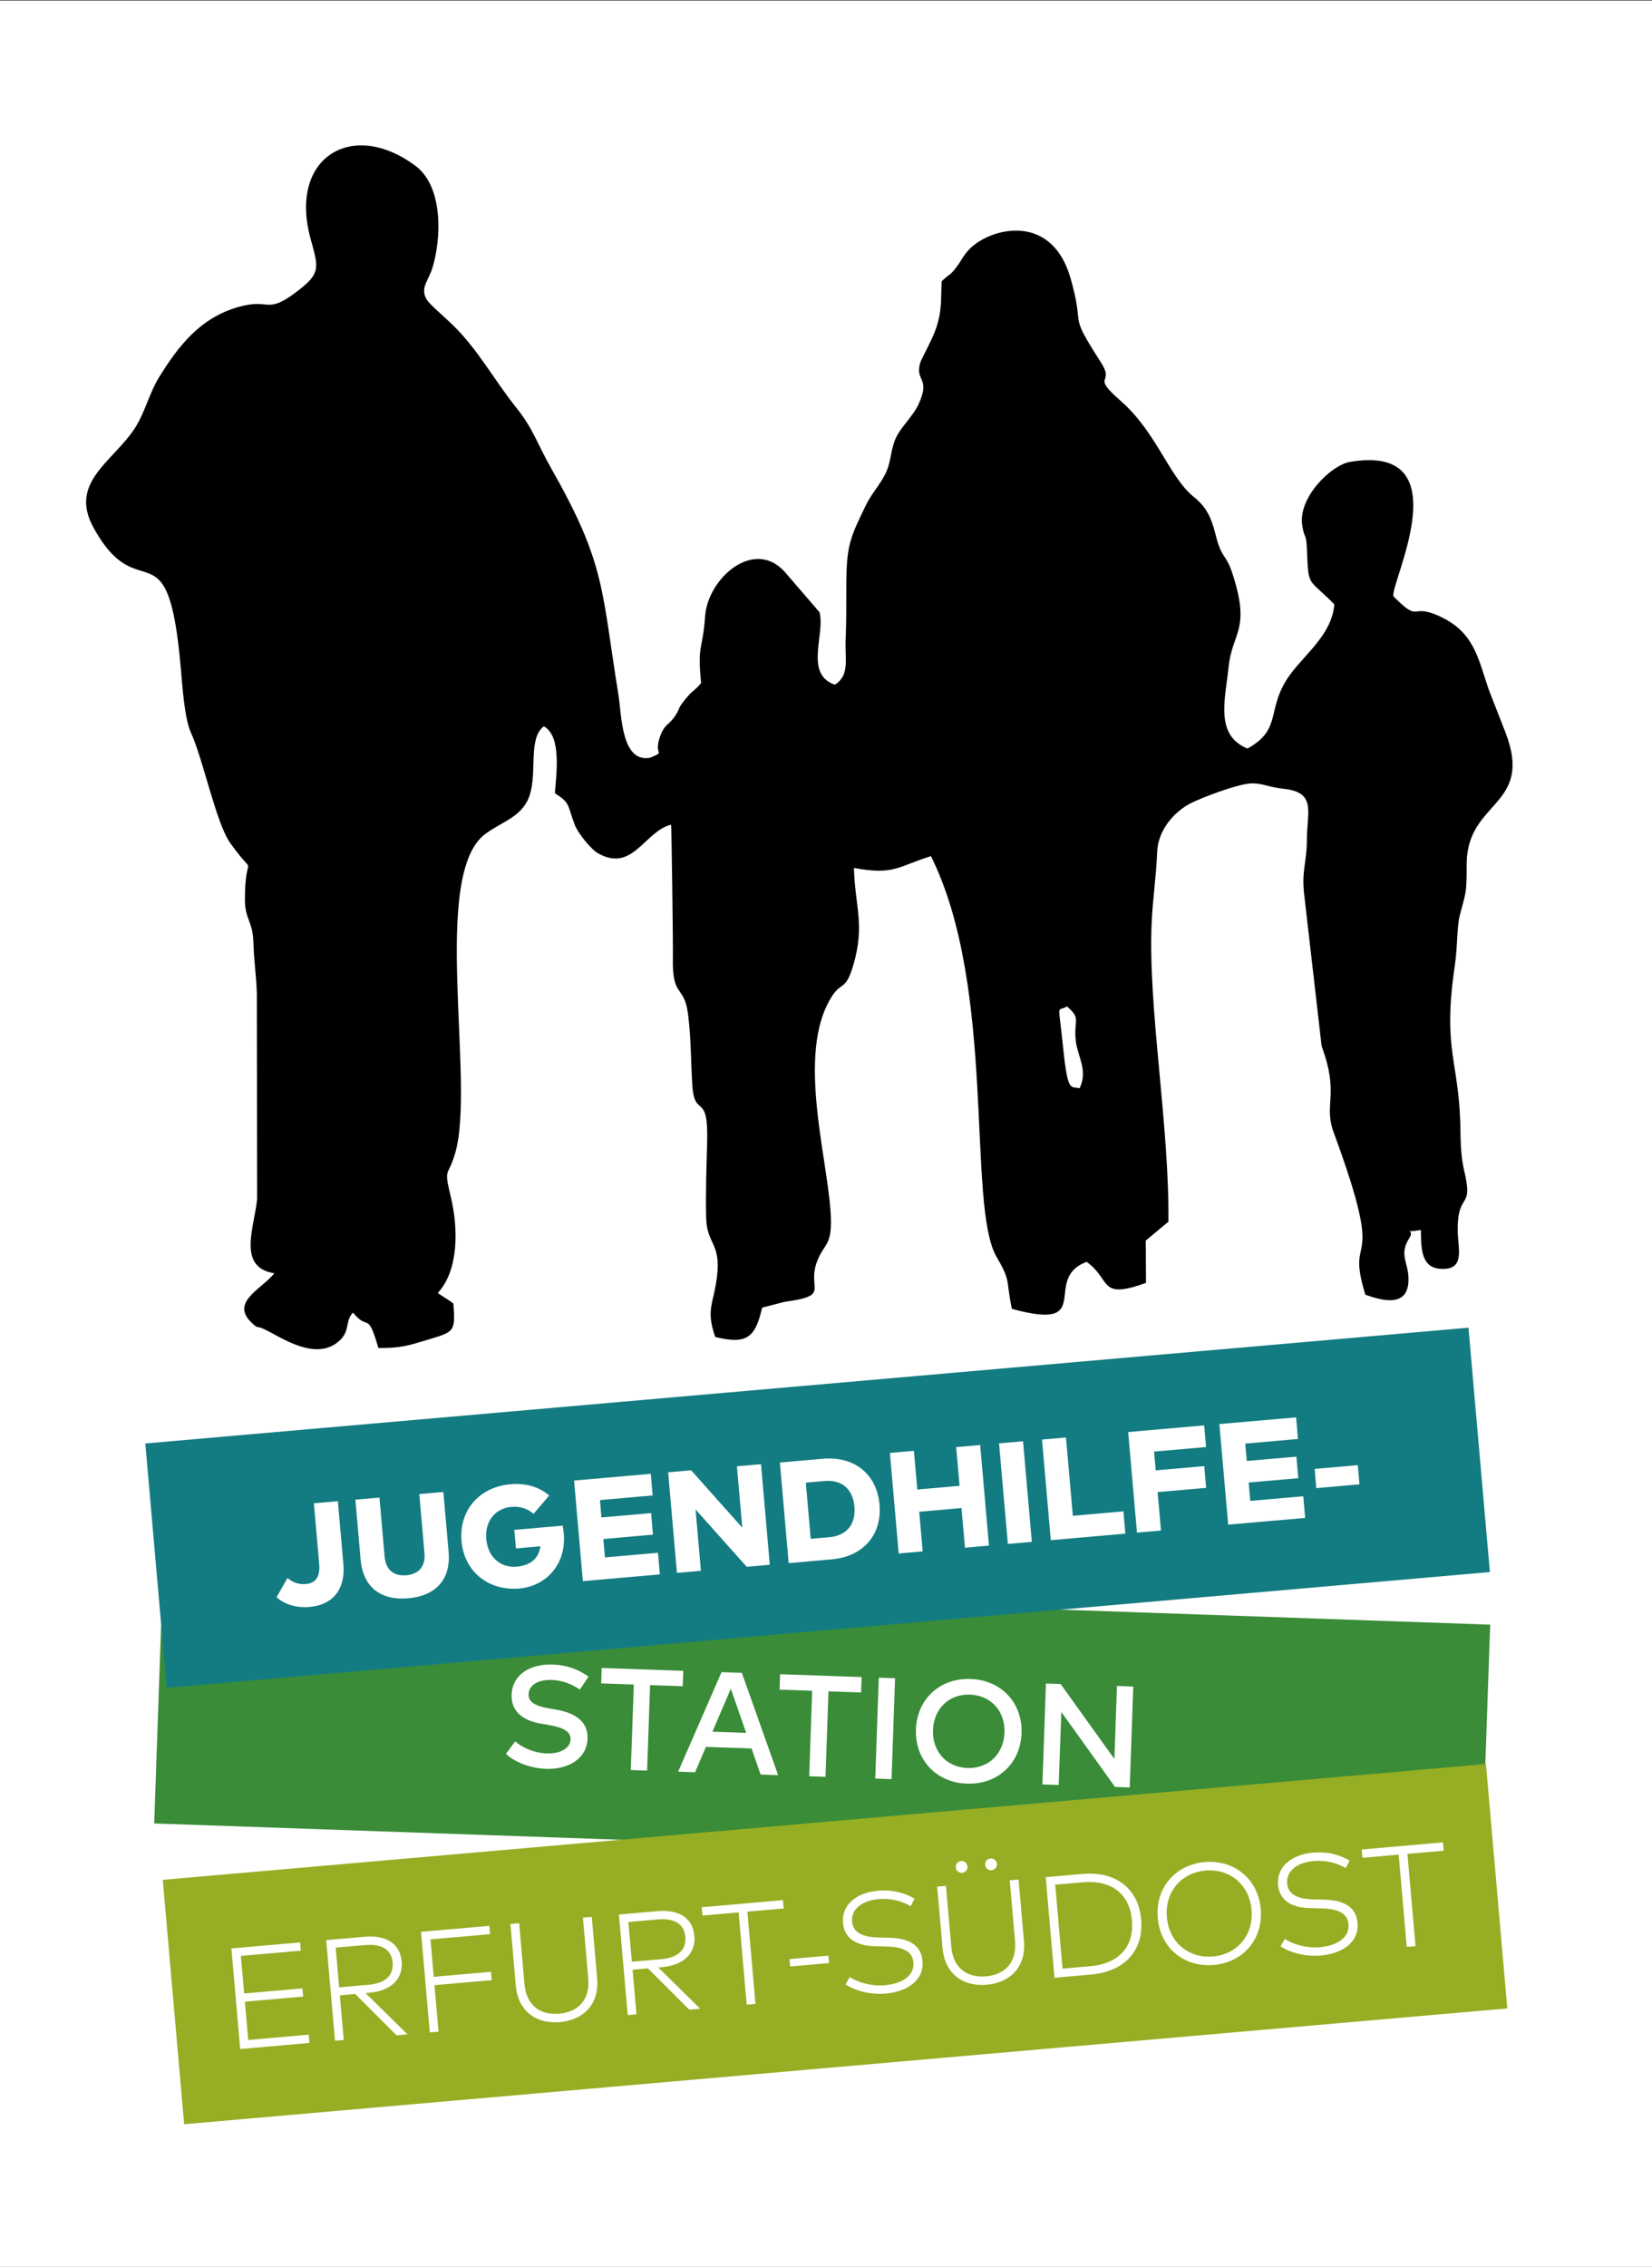
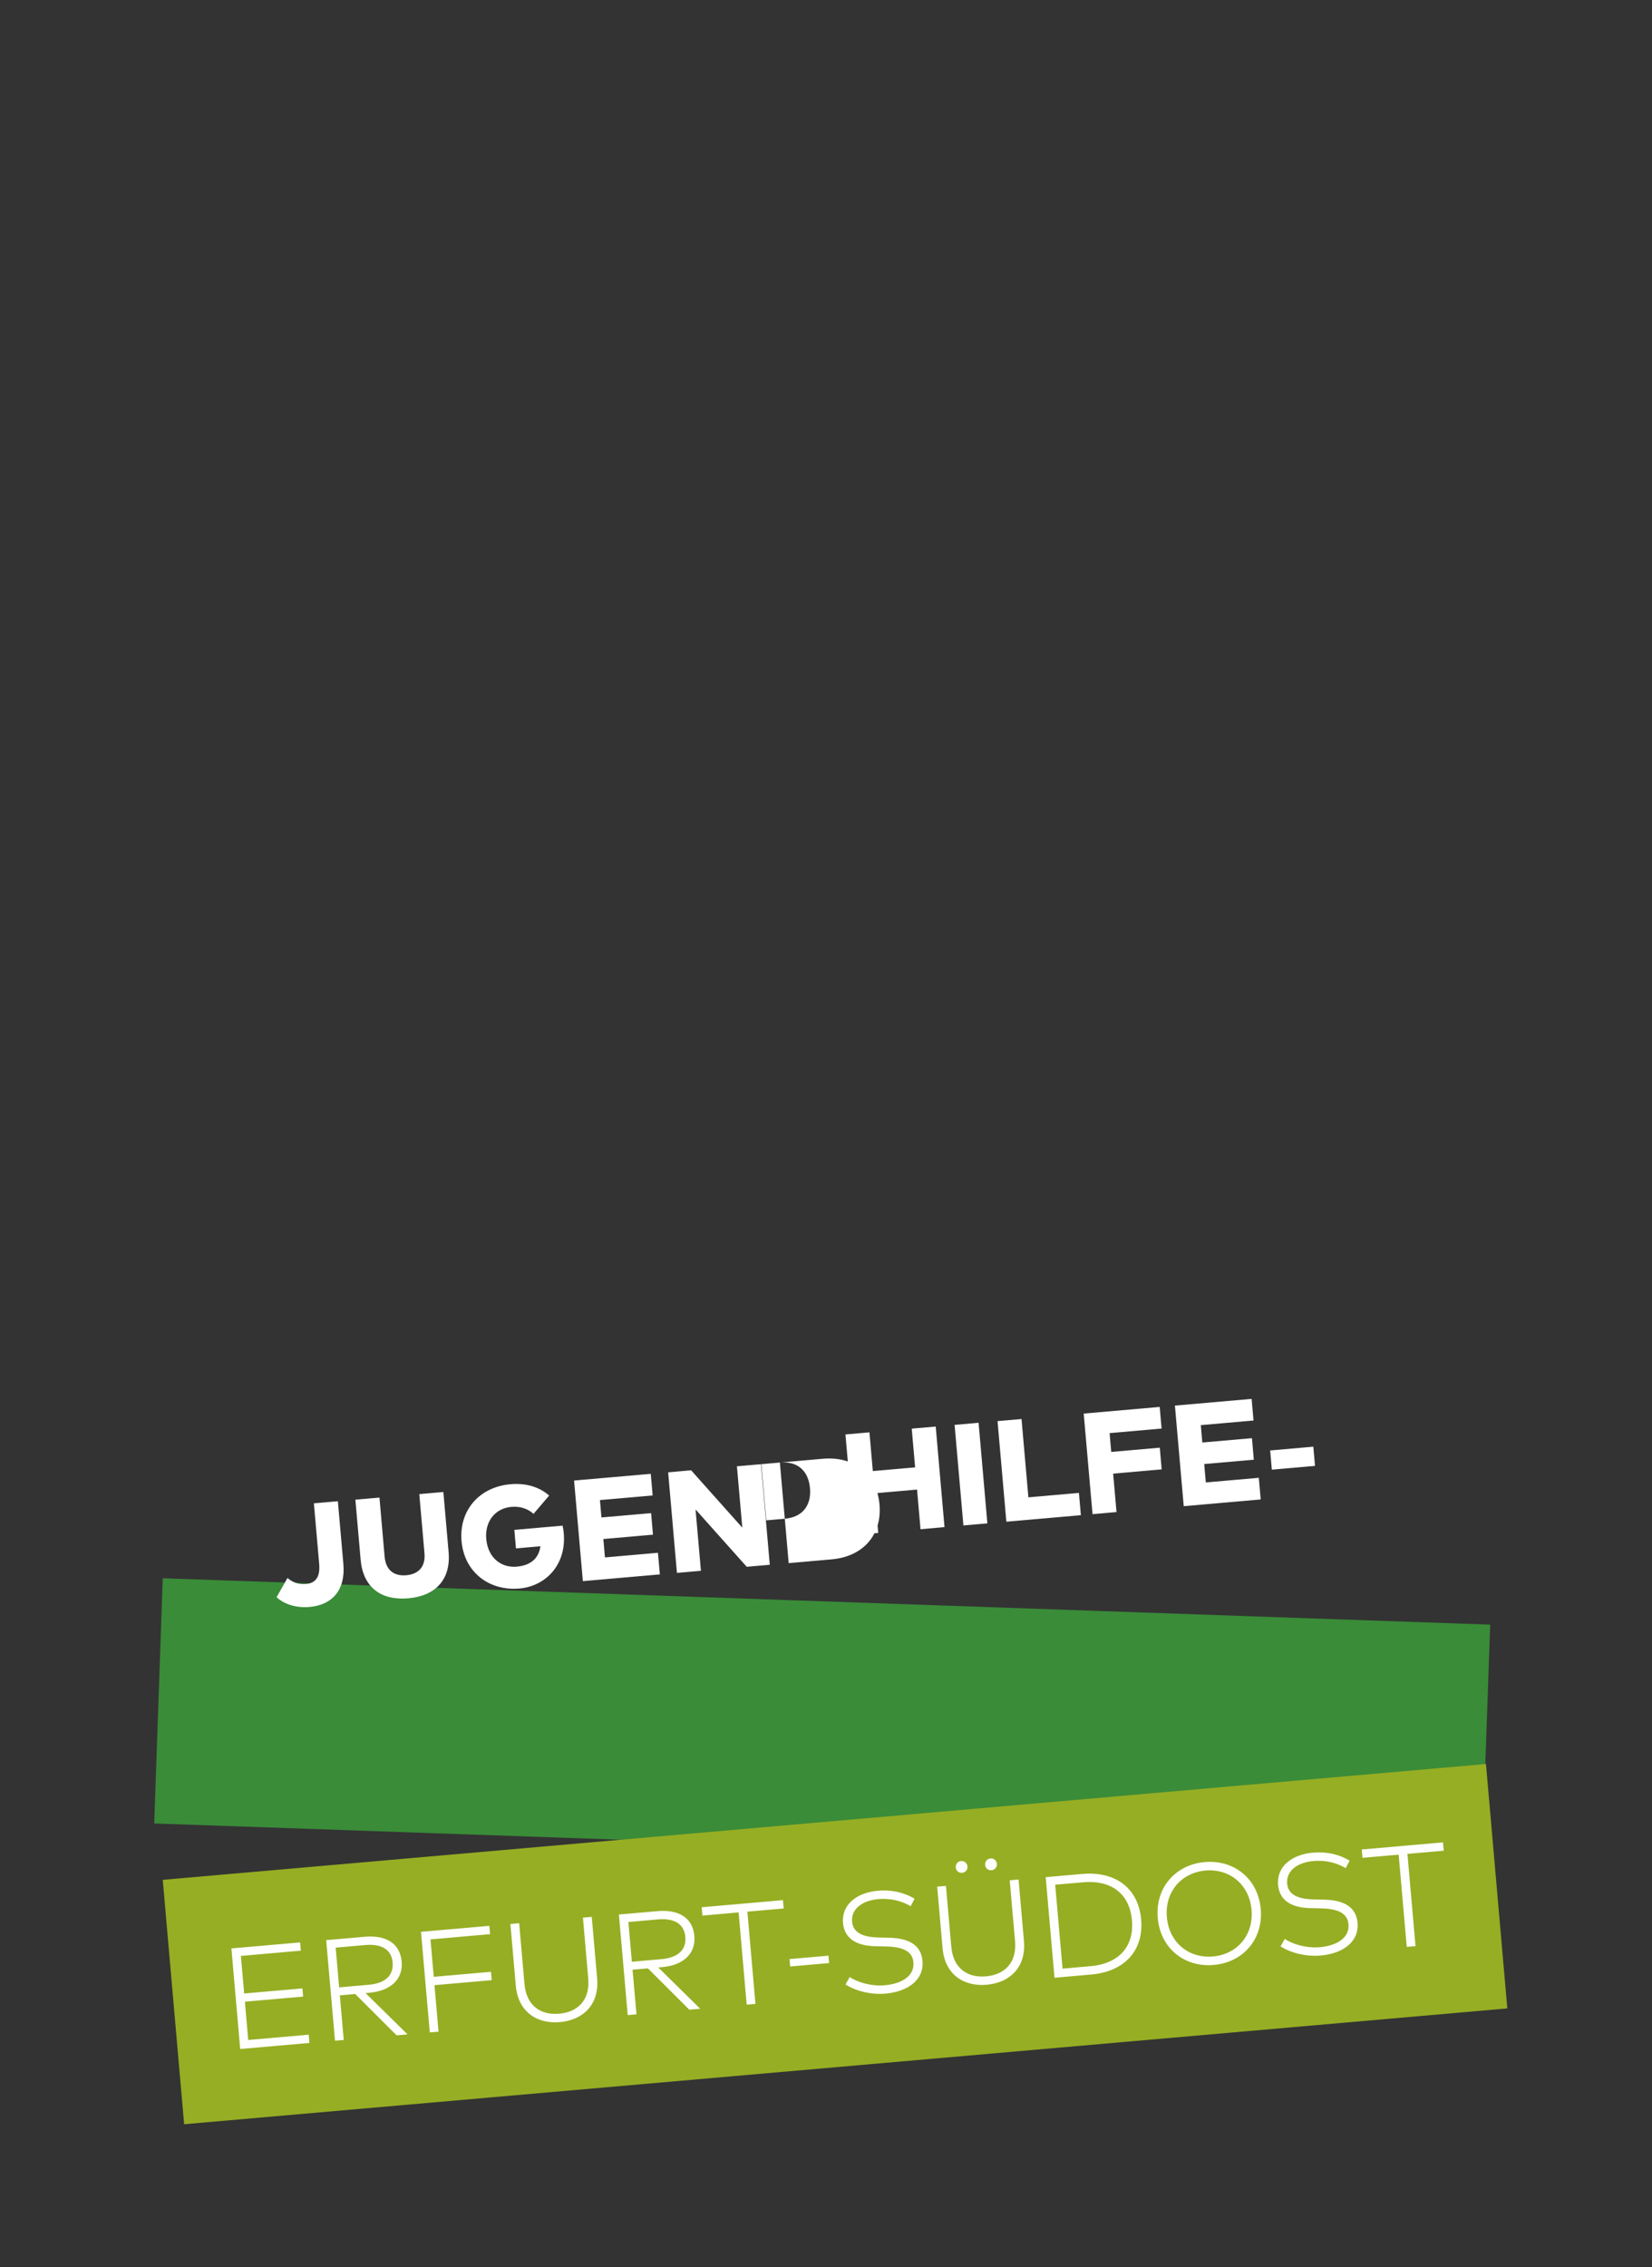
<svg xmlns="http://www.w3.org/2000/svg" width="600" height="823" clip-rule="evenodd" fill-rule="evenodd" image-rendering="optimizeQuality" shape-rendering="geometricPrecision" text-rendering="geometricPrecision" version="1.0" viewBox="0 0 600 823" xml:space="preserve">
  <rect x="0" y="0" width="600" height="823" fill="#333333" stroke="none" />
  <defs>
    <style type="text/css">  .fil5 {fill:black} .fil0 {fill:white} .fil3 {fill:#137C82;fill-rule:nonzero} .fil1 {fill:#3A8C38;fill-rule:nonzero} .fil4 {fill:#96AE23;fill-rule:nonzero} .fil2 {fill:white;fill-rule:nonzero}  </style>
  </defs>
  <g transform="matrix(.947 0 0 .947 -1.2269e-6 .202)">
-     <rect class="fil0" width="633.68" height="868.77" />
    <path class="fil1" d="m62.42 604.79-3.28 93.99 509.1 17.78 3.28-93.99z" />
-     <path class="fil2" d="m225.73 642.52c-3.81-2.74-8.2-4.47-13.84-4.66-8.37-0.3-15.4 3.77-15.67 11.54-0.25 7.18 5.37 10.09 11.09 11.09l3 0.52c5.64 0.97 8.63 2.49 8.52 5.53-0.13 3.56-4.18 5.58-9.24 5.4-4.47-0.16-9.41-2.15-11.98-4.68l-3.57 4.86c3.89 3.59 10.13 5.55 15.38 5.73 8.37 0.3 15.65-3.77 15.92-11.64 0.25-7.18-5.85-10-12.09-11.07l-2.67-0.46c-5-0.89-7.97-2.24-7.86-5.44 0.13-3.54 3.74-5.65 8.91-5.47 3.92 0.13 7.53 1.48 10.74 3.69zm36.32-2.25-31.28-1.09-0.21 5.91 12.52 0.44-1.15 32.77 6.25 0.22 1.14-32.77 12.52 0.43zm22.46 0.78-7.79-0.27-16.63 38.15 6.49 0.23 4.16-9.73 17.51 0.61 3.47 10 6.72 0.23zm-4.22 6.08 5.88 16.92-12.93-0.46zm50.17-4.47-31.28-1.09-0.21 5.91 12.52 0.44-1.14 32.77 6.24 0.21 1.15-32.76 12.51 0.43zm12.82 0.45-6.25-0.22-1.35 38.68 6.25 0.22zm28.95 0.29c-11.88-0.42-20.55 7.8-20.95 19.35s7.67 20.35 19.55 20.77c11.88 0.41 20.55-7.8 20.96-19.35 0.4-11.55-7.68-20.36-19.56-20.77zm-0.21 5.99c7.91 0.28 13.51 6.2 13.22 14.55-0.29 8.34-6.3 13.86-14.2 13.58-7.9-0.27-13.5-6.2-13.21-14.54s6.29-13.86 14.19-13.59zm62.61-3.09-6.25-0.22-0.98 27.99-20.63-28.75-5.63-0.19-1.35 38.68 6.24 0.22 1.01-27.99 20.6 28.74 5.64 0.2z" />
-     <path class="fil3" d="m55.73 553.12 8.2 93.69 507.47-44.4-8.2-93.68z" />
-     <path class="fil2" d="m129.58 575.26-9.2 0.8 2.04 23.28c0.44 5.09-1.52 7.35-5.11 7.66-3.14 0.27-5.43-0.91-7.05-2.33l-4.19 7.39c2.42 2.21 6.7 4.24 12.71 3.72 8.45-0.74 13.79-6.31 12.91-16.45zm40.46-3.54-9.23 0.81 1.98 22.64c0.47 5.28-2.34 8.05-6.97 8.46-4.6 0.4-7.85-1.84-8.31-7.13l-1.98-22.64-9.23 0.81 2.01 23c0.92 10.55 7.79 15.72 18.28 14.8 10.5-0.92 16.38-7.21 15.46-17.75zm25.74-2.98c-12 1.05-19.79 10.09-18.77 21.8 1.06 12.03 10.7 19.18 22.19 18.18 9.91-0.87 18.09-8.89 17.01-21.23-0.08-0.93-0.22-1.86-0.44-2.87l-18.51 1.62 0.62 7.1 9.39-0.82c-0.67 4.64-3.66 7.34-9.14 7.82-5.73 0.51-10.99-3.22-11.64-10.63-0.59-6.72 3.44-11.74 9.61-12.28 3.58-0.31 6.42 0.77 8.53 2.67l5.99-7.02c-3.66-3.2-8.72-4.87-14.84-4.34zm56.56 26.28-20.33 1.78-0.61-7.05 19.03-1.67-0.72-8.26-19.04 1.66-0.58-6.66 20.22-1.77-0.73-8.29-29.41 2.57 3.37 38.56 29.53-2.58zm39.52-33.96-9.23 0.81 2.06 23.52-19.63-21.99-8.81 0.78 3.37 38.55 9.2-0.8-2.06-23.52 19.63 21.98 8.84-0.77zm7.24-0.63 3.38 38.56 16.49-1.45c12.07-1.05 19.36-9.41 18.34-21.03s-9.65-18.58-21.71-17.53zm17.05 7.08c7.16-0.63 11 3.54 11.55 9.84 0.54 6.23-2.5 11.07-9.66 11.7l-7.11 0.62-1.88-21.54zm34.35-11.58-9.2 0.81 3.37 38.55 9.2-0.8-1.33-15.2 16.22-1.42 1.33 15.2 9.2-0.81-3.37-38.55-9.2 0.8 1.3 14.85-16.22 1.42zm41.86-3.66-9.2 0.8 3.38 38.56 9.19-0.8zm38.49 26.88-19.39 1.7-2.63-30.02-9.2 0.8 3.38 38.56 28.58-2.5zm31.01-17.34-18.62 1.63-0.63-7.21 19.94-1.75-0.73-8.29-29.14 2.55 3.38 38.56 9.2-0.81-1.29-14.73 18.61-1.63zm37.97 11.55-20.32 1.78-0.62-7.05 19.03-1.66-0.72-8.26-19.03 1.66-0.58-6.66 20.21-1.77-0.72-8.29-29.42 2.57 3.38 38.56 29.52-2.58zm20.91-11.93-16.55 1.45 0.64 7.36 16.56-1.45z" />
+     <path class="fil2" d="m129.58 575.26-9.2 0.8 2.04 23.28c0.44 5.09-1.52 7.35-5.11 7.66-3.14 0.27-5.43-0.91-7.05-2.33l-4.19 7.39c2.42 2.21 6.7 4.24 12.71 3.72 8.45-0.74 13.79-6.31 12.91-16.45zm40.46-3.54-9.23 0.81 1.98 22.64c0.47 5.28-2.34 8.05-6.97 8.46-4.6 0.4-7.85-1.84-8.31-7.13l-1.98-22.64-9.23 0.81 2.01 23c0.92 10.55 7.79 15.72 18.28 14.8 10.5-0.92 16.38-7.21 15.46-17.75zm25.74-2.98c-12 1.05-19.79 10.09-18.77 21.8 1.06 12.03 10.7 19.18 22.19 18.18 9.91-0.87 18.09-8.89 17.01-21.23-0.08-0.93-0.22-1.86-0.44-2.87l-18.51 1.62 0.62 7.1 9.39-0.82c-0.67 4.64-3.66 7.34-9.14 7.82-5.73 0.51-10.99-3.22-11.64-10.63-0.59-6.72 3.44-11.74 9.61-12.28 3.58-0.31 6.42 0.77 8.53 2.67l5.99-7.02c-3.66-3.2-8.72-4.87-14.84-4.34zm56.56 26.28-20.33 1.78-0.61-7.05 19.03-1.67-0.72-8.26-19.04 1.66-0.58-6.66 20.22-1.77-0.73-8.29-29.41 2.57 3.37 38.56 29.53-2.58zm39.52-33.96-9.23 0.81 2.06 23.52-19.63-21.99-8.81 0.78 3.37 38.55 9.2-0.8-2.06-23.52 19.63 21.98 8.84-0.77zm7.24-0.63 3.38 38.56 16.49-1.45c12.07-1.05 19.36-9.41 18.34-21.03s-9.65-18.58-21.71-17.53zc7.16-0.63 11 3.54 11.55 9.84 0.54 6.23-2.5 11.07-9.66 11.7l-7.11 0.62-1.88-21.54zm34.35-11.58-9.2 0.81 3.37 38.55 9.2-0.8-1.33-15.2 16.22-1.42 1.33 15.2 9.2-0.81-3.37-38.55-9.2 0.8 1.3 14.85-16.22 1.42zm41.86-3.66-9.2 0.8 3.38 38.56 9.19-0.8zm38.49 26.88-19.39 1.7-2.63-30.02-9.2 0.8 3.38 38.56 28.58-2.5zm31.01-17.34-18.62 1.63-0.63-7.21 19.94-1.75-0.73-8.29-29.14 2.55 3.38 38.56 9.2-0.81-1.29-14.73 18.61-1.63zm37.97 11.55-20.32 1.78-0.62-7.05 19.03-1.66-0.72-8.26-19.03 1.66-0.58-6.66 20.21-1.77-0.72-8.29-29.42 2.57 3.38 38.56 29.52-2.58zm20.91-11.93-16.55 1.45 0.64 7.36 16.56-1.45z" />
    <path class="fil4" d="m62.42 720.39 8.2 93.69 507.47-44.4-8.19-93.69z" />
    <path class="fil2" d="m118.39 779.75-23.19 2.03-1.28-14.68 22.33-1.95-0.27-3.14-22.34 1.95-1.26-14.4 23-2.01-0.28-3.17-26.35 2.3 3.37 38.56 26.55-2.32zm6.71-36.25 3.38 38.56 3.35-0.29-1.49-17.1 5.89-0.52 15.88 15.85 4.18-0.37-16.09-15.83 1.51-0.13c8.21-0.72 12.92-5.27 12.34-11.9-0.6-6.83-5.73-10.3-14.24-9.55zm14.96 1.89c6.33-0.56 10.09 1.75 10.52 6.68 0.43 4.96-2.8 7.99-9.19 8.55l-11.32 0.99-1.33-15.23zm48.24 10.26-21.95 1.92-1.25-14.35 22.86-2-0.28-3.19-26.22 2.29 3.37 38.56 3.36-0.29-1.56-17.82 21.95-1.92zm38.65-21.06-3.38 0.3 2.03 23.3c0.75 8.48-4.17 12.91-11.14 13.52-6.94 0.61-12.57-2.9-13.31-11.38l-2.04-23.3-3.36 0.29 2.06 23.55c0.9 10.3 8.29 14.82 16.94 14.06 8.64-0.76 15.16-6.49 14.26-16.79zm10.41-0.91 3.38 38.56 3.36-0.29-1.5-17.11 5.89-0.51 15.88 15.84 4.18-0.36-16.09-15.83 1.52-0.13c8.2-0.72 12.91-5.27 12.33-11.9-0.6-6.84-5.73-10.3-14.24-9.55zm14.96 1.88c6.34-0.55 10.09 1.76 10.52 6.69 0.43 4.96-2.8 7.99-9.19 8.55l-11.32 0.99-1.33-15.23zm47.95-7.38-31.15 2.72 0.28 3.2 13.88-1.22 3.09 35.37 3.36-0.3-3.09-35.36 13.91-1.22zm17.46 21.28-14.93 1.31 0.25 2.84 14.93-1.31zm33.03-21.84c-3.54-2.08-8.17-3.56-14.14-3.04-7.94 0.7-13.92 5.24-13.3 12.35 0.52 5.92 5.07 8.72 12.19 8.9l4.42 0.11c6.48 0.15 10.02 1.9 10.38 6.09 0.46 5.2-4.47 8.21-10.99 8.78-5.35 0.47-10.55-1.24-13.44-3.15l-1.61 2.83c3.65 2.4 9.57 4.02 15.35 3.52 8.32-0.73 14.82-5.08 14.17-12.57-0.56-6.41-5.79-8.68-12.71-8.85l-4.26-0.1c-6.64-0.17-9.69-2.26-10.02-6.09-0.42-4.82 3.87-8.08 10.07-8.62 5.07-0.44 9.21 0.86 12.39 2.72zm39.88-7.35-3.39 0.3 2.04 23.3c0.74 8.48-4.17 12.91-11.14 13.52-6.94 0.61-12.58-2.9-13.32-11.38l-2.04-23.3-3.36 0.29 2.06 23.55c0.9 10.3 8.29 14.82 16.94 14.06s15.17-6.49 14.27-16.79zm-22.05-7.09c-1.27 0.11-2.14 1.22-2.03 2.48 0.11 1.27 1.16 2.15 2.43 2.04 1.26-0.11 2.17-1.16 2.06-2.43s-1.19-2.2-2.46-2.09zm11.27-0.98c-1.27 0.11-2.15 1.21-2.04 2.48 0.12 1.26 1.16 2.14 2.43 2.03s2.2-1.16 2.09-2.43-1.22-2.2-2.48-2.08zm21.19 7.16 3.37 38.56 14.08-1.23c12.83-1.12 20.19-9.26 19.16-21.1-1.04-11.85-9.7-18.58-22.54-17.46zm14.35 1.97c11.21-0.99 17.87 4.76 18.73 14.56 0.86 9.78-4.7 16.62-15.91 17.6l-10.72 0.94-2.81-32.17zm46.64-7.75c-11.26 0.99-19.03 9.88-18.02 21.45s10.21 18.98 21.47 17.99c11.27-0.98 19.04-9.88 18.03-21.45-1.02-11.56-10.21-18.97-21.48-17.99zm0.29 3.25c9.11-0.8 16.8 5.22 17.66 15.05 0.86 9.84-5.66 17.09-14.78 17.89-9.15 0.8-16.83-5.21-17.69-15.05-0.86-9.83 5.66-17.09 14.81-17.89zm55.28-3.81c-3.54-2.08-8.16-3.56-14.14-3.04-7.93 0.7-13.92 5.25-13.3 12.35 0.52 5.92 5.07 8.72 12.19 8.9l4.42 0.11c6.48 0.16 10.02 1.9 10.39 6.09 0.45 5.2-4.48 8.21-11 8.79-5.35 0.46-10.55-1.25-13.43-3.16l-1.62 2.83c3.66 2.41 9.57 4.02 15.35 3.52 8.32-0.73 14.82-5.07 14.17-12.56-0.56-6.42-5.78-8.68-12.71-8.86l-4.25-0.1c-6.65-0.16-9.69-2.26-10.03-6.08-0.42-4.82 3.87-8.09 10.07-8.63 5.07-0.44 9.21 0.86 12.39 2.72zm35.8-6.99-31.15 2.73 0.28 3.19 13.88-1.21 3.1 35.36 3.36-0.29-3.1-35.37 13.91-1.21z" />
-     <path class="fil5" d="m93.93 344.57c-0.01 7.71 3.01 8.13 3.26 16.56 0.23 7.86 1.13 12.41 1.31 19.59l0.12 78.56c-1.01 11-7.86 26.28 6.59 28.6-4.69 5.96-16.77 10.87-8.98 18.68 2.95 2.96 2.21 1.32 4.97 2.68l2.03 1.01c7.1 3.81 18.8 10.96 27.01 3.43 4.16-3.82 2.02-7.54 5.15-10.72 6.03 7.42 5.44-1.13 9.74 13.57 9.11 0.01 11.45-0.95 19.46-3.34 9.76-2.92 10.09-3.05 9.29-13.72-2.23-1.73-3.69-2.36-5.98-4.05 8.06-8.67 7.89-24.69 5.01-36.76-2.82-11.83-1.16-7.16 1.66-16.81 7.93-27.17-9.68-107.07 11.74-122.52 6.77-4.88 14.2-6.55 16.86-14.81 2.88-8.92-0.67-21.71 5.4-26.32 6.9 3.85 4.78 18.14 4.24 25.64 6.16 3.98 4.62 4.37 7.68 12.26 1.23 3.16 6.23 9.31 8.87 10.79 13.38 7.51 17.73-8.39 28.01-10.98 0.18 0.51 0.8 45.64 0.69 51.35-0.29 15.27 4.42 9.87 5.83 21.41 1.22 9.99 1.02 17.02 1.61 26.92 0.82 13.49 6.32 1.96 5.7 22.48-0.26 8.75-0.61 20.01-0.37 28.64 0.28 10.17 5.75 9.51 4.14 22.52-1.33 10.74-4.33 12.26-0.68 23.06 12.5 3.11 15.43-0.13 18.01-11.24l8.71-2.25c18.72-2.51 7.35-4.99 13.03-17.06 2.37-5.02 4.65-5.11 4.65-13.47 0-20.93-14.27-64.49 0.61-86.9 3.57-5.36 5.06-1.76 7.98-11.69 4.54-15.41 0.58-22.55 0.23-37.18 15.48 2.88 16.86-0.61 29.53-4.52 25.35 50.94 13.65 133.92 25.18 153.63 5.58 9.53 3.48 8.6 5.86 19.9 32.62 8.97 11.12-11.45 28.66-18.01 9.69 6.88 4.35 14.66 22.79 8.07l-0.12-16.21 8.71-7.26c0.37-37.06-7.82-81.61-6.45-114.14 0.4-9.66 1.77-18.03 2.13-27.59 0.3-7.91 5.97-15.13 12.92-18.7 3.62-1.86 18.43-7.68 23.73-7.6 4.06 0.07 6.39 1.52 11.83 2.09 12.79 1.34 8.93 8.82 8.93 19.79 0 8.69-2.26 11.74-0.9 21.8l6.56 57.04c6.99 18.92 0.57 22.09 4.64 33.14 20.91 56.68 4.12 35.87 12.13 62.16 6.27 2.23 17.03 5.41 16.54-6.64-0.23-5.86-3.62-8.91 0.32-15.04 2.57-4.01-3.85-1.83 4.46-3.13 0.01 7.89 0.36 14.52 7.68 14.91 9.33 0.49 6.58-7.55 6.43-14.17-0.28-12.92 4.13-10.23 3.61-16.92-0.53-6.67-2.42-7.23-2.56-21.53-0.27-27.54-7.08-30.22-2.15-63.75 1.12-7.6 0.72-14.73 1.93-19.3 2.52-9.52 2.57-8.33 2.61-19.55 0.07-24.57 25.94-21.84 14.82-50.55l-6.35-16.24c-4.3-12.67-5.72-22.45-19.65-28.51-10.47-4.55-6.58 3.14-16.88-7.25-1.8-4.03 26.77-58.85-16.67-51.58-7.25 1.21-19.95 13.66-18.36 24.19 0.88 5.85 1.54 2.6 1.82 9.35 0.63 14.86 0.17 10.58 10.5 21.06-0.88 11.4-10.98 18.81-16.88 26.85-9.67 13.17-2.66 20.89-16.42 28.43-12.63-5.1-8.5-19.02-7.26-31.12 1.4-13.76 8.67-14.07 1.41-36.21-2.41-7.36-4.07-5.26-6.4-14.73-1.7-6.9-3.77-10.72-8.33-14.38-9.43-7.55-14.26-24.77-28.03-36.8-12.01-10.5-1.85-5.87-7.71-14.96-12.94-20.11-5.64-11.49-11.55-32.11-7.45-25.97-31.75-18.93-39.12-10.74-2.35 2.62-2.47 3.61-4.36 6.15-2.95 3.98-2.49 2.49-5.92 5.76-0.41 7.46 0.19 10.88-2.1 17.89-1.5 4.57-5.65 11.71-6.15 13.41-2.15 7.2 4.18 5.5-0.67 15.94-1.87 4.02-6.08 8.16-8.03 11.62-2.92 5.2-2.05 9.76-4.67 14.99-2.19 4.38-5.39 7.71-7.51 12.11-6.13 12.72-7.47 15.18-7.47 31.87 0 6.74 0.04 12.89-0.25 19.63-0.33 7.54 1.67 13.47-4.12 17.23-11.89-4.1-3.59-19.43-5.91-27.81l-13.34-15.48c-11.82-13.11-29.48 2.54-30.52 16.98-0.98 13.64-3.05 10.49-1.54 25.65-2.51 3.09-2.91 2.41-5.95 6.08-3.66 4.41-1.68 3.44-4.66 7.41-1.91 2.54-3.55 2.59-5.1 6.92-2.78 7.77 2.57 5.49-3.88 8.25-11.06 1.93-10.88-16.48-12.1-24.01-6.65-41.08-4.85-50.11-25.96-87.23-5.18-9.1-6.66-14.78-13.27-23.02-8.46-10.56-14.5-22.01-24.22-31.55-3.04-2.98-8.9-7.91-10.02-9.73-2.77-4.52 0.53-7.2 2.05-12.05 3.58-11.46 4.23-31.35-6.39-39.28-24.31-18.18-48.96-3.25-40.21 28.15 3.1 11.08 3.72 13.06-5.03 19.78-12.22 9.39-10.22 2.59-22.64 6.11-14.78 4.18-23.13 15.04-30.45 26.87-3.84 6.21-5.42 13.46-9.22 19.42-8.26 12.94-25.58 20.82-16.01 38.26 17.67 32.19 28.51-2.8 33.48 53.57 0.65 7.34 1.4 19.6 3.97 25.21 4.64 10.14 9.63 34.66 15.03 42.2 10.8 15.1 5.65 1.32 5.62 21.6zm320.11 72.41c3.33-6.98-0.8-12.21-1.46-18.27-0.89-8.14 2.26-8.29-3.39-13.15-3.88 2.55-3.38-3-1.41 16.28 1.79 17.46 3.02 14.13 6.26 15.14z" />
  </g>
</svg>